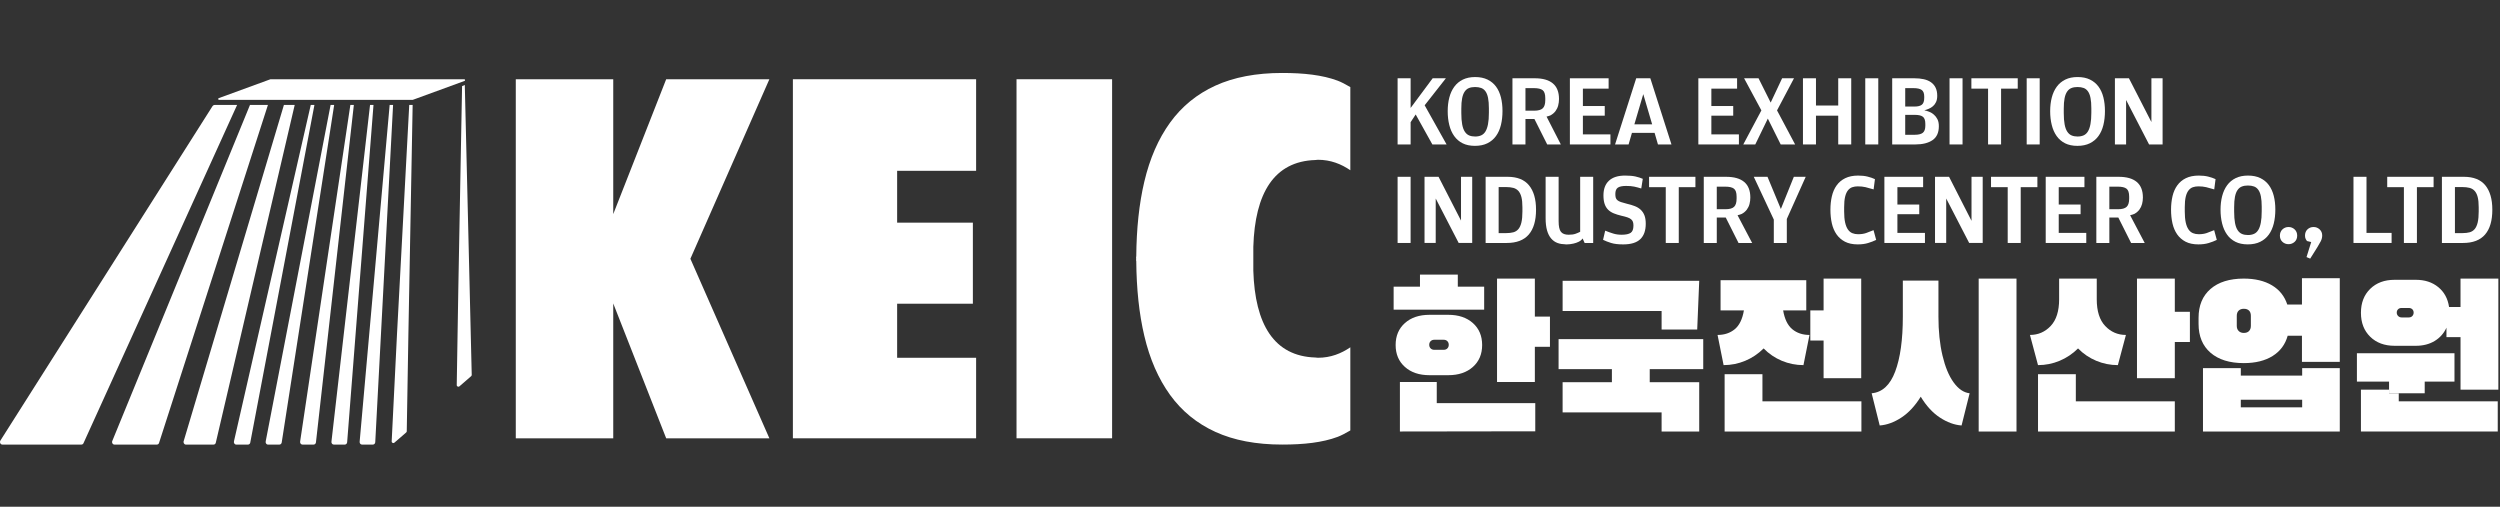
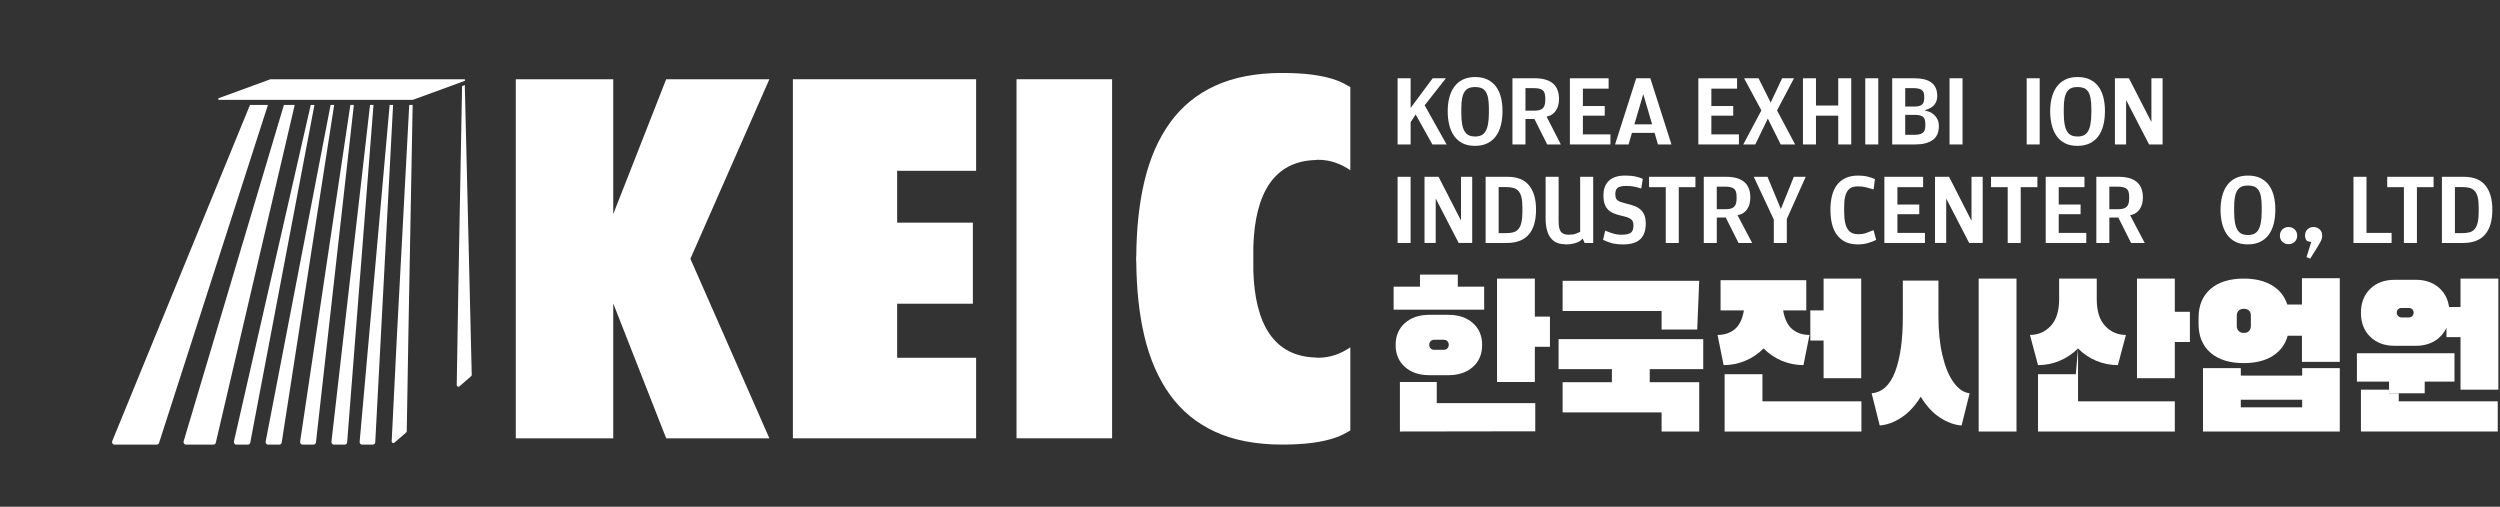
<svg xmlns="http://www.w3.org/2000/svg" width="296" height="60" viewBox="0 0 296 60" fill="none">
  <rect x="0" y="0" width="296" height="60" fill="#333333" stroke="none" />
  <path d="M175.725 33.939V36.664H165.006V33.939H168.125V32.51H172.604V33.939H175.725ZM171.484 37.274C172.69 37.274 173.66 37.6 174.39 38.251C175.12 38.902 175.486 39.769 175.486 40.849C175.486 41.928 175.121 42.793 174.39 43.444C173.66 44.096 172.69 44.422 171.484 44.422H169.245C168.038 44.422 167.069 44.097 166.34 43.444C165.609 42.794 165.243 41.928 165.243 40.849C165.243 39.769 165.608 38.903 166.34 38.251C167.069 37.601 168.038 37.274 169.245 37.274H171.484ZM170.936 41.418C171.112 41.418 171.254 41.363 171.366 41.253C171.477 41.142 171.532 40.999 171.532 40.824C171.532 40.648 171.477 40.506 171.366 40.394C171.255 40.282 171.112 40.228 170.936 40.228H169.817C169.642 40.228 169.5 40.283 169.388 40.394C169.276 40.505 169.221 40.648 169.221 40.824C169.221 40.999 169.277 41.141 169.388 41.253C169.499 41.363 169.642 41.418 169.817 41.418H170.936ZM181.727 37.489H183.514V41.061H181.727V45.23H177.249V32.986H181.727V37.489Z" fill="white" />
  <path d="M201.664 43.706H195.328V45.254H201.187V51.09H196.733V48.827H185.013V45.254H190.849V43.706H184.536V40.157H201.663V43.706H201.664ZM185.014 36.822V33.249H201.188L200.95 39.014H196.734V36.823H185.014V36.822Z" fill="white" />
  <path d="M208.814 41.253C208.178 41.888 207.452 42.376 206.635 42.718C205.816 43.059 204.963 43.23 204.074 43.23L203.359 39.657C204.169 39.657 204.847 39.431 205.395 38.978C205.943 38.525 206.304 37.783 206.479 36.75H203.715V33.177H213.863V36.75H211.123C211.298 37.782 211.659 38.524 212.207 38.978C212.755 39.432 213.434 39.657 214.244 39.657L213.529 43.23C212.639 43.23 211.786 43.059 210.968 42.718C210.152 42.376 209.434 41.888 208.814 41.253ZM208.672 47.519H220.391V51.09H204.195V44.302H208.673V47.519H208.672ZM215.913 44.778V40.323H214.342V36.75H215.913V32.986H220.368V44.778H215.913Z" fill="white" />
  <path d="M229.511 37.489C229.511 39.204 229.669 40.736 229.988 42.087C230.306 43.437 230.746 44.501 231.31 45.278C231.873 46.056 232.503 46.484 233.204 46.564L232.251 50.376C231.394 50.313 230.536 49.999 229.679 49.435C228.822 48.872 228.067 48.049 227.416 46.97C226.749 48.049 225.986 48.872 225.129 49.435C224.272 49.999 223.414 50.313 222.557 50.376L221.604 46.564C222.859 46.453 223.788 45.594 224.39 43.992C224.994 42.388 225.296 40.22 225.296 37.489V33.225H229.512V37.489H229.511ZM234.275 32.986H238.754V51.09H234.275V32.986Z" fill="white" />
-   <path d="M246.04 41.253C245.405 41.888 244.678 42.375 243.86 42.718C243.043 43.06 242.189 43.23 241.3 43.23L240.346 39.657C241.315 39.657 242.133 39.303 242.8 38.596C243.466 37.891 243.801 36.838 243.801 35.441V32.987H248.255V35.441C248.255 36.838 248.588 37.891 249.255 38.596C249.923 39.303 250.739 39.657 251.709 39.657L250.756 43.23C249.866 43.23 249.013 43.06 248.195 42.718C247.378 42.375 246.659 41.888 246.04 41.253ZM245.778 44.302V47.517H257.498V51.09H241.301V44.302H245.778ZM259.284 36.918V40.489H257.498V44.778H253.019V32.986H257.498V36.918H259.284Z" fill="white" />
+   <path d="M246.04 41.253C245.405 41.888 244.678 42.375 243.86 42.718C243.043 43.06 242.189 43.23 241.3 43.23L240.346 39.657C241.315 39.657 242.133 39.303 242.8 38.596C243.466 37.891 243.801 36.838 243.801 35.441V32.987H248.255V35.441C248.255 36.838 248.588 37.891 249.255 38.596C249.923 39.303 250.739 39.657 251.709 39.657L250.756 43.23C249.866 43.23 249.013 43.06 248.195 42.718C247.378 42.375 246.659 41.888 246.04 41.253ZV47.517H257.498V51.09H241.301V44.302H245.778ZM259.284 36.918V40.489H257.498V44.778H253.019V32.986H257.498V36.918H259.284Z" fill="white" />
  <path d="M277.03 32.939V42.847H272.551V39.752H270.861C270.575 40.784 269.983 41.582 269.086 42.145C268.189 42.708 267.05 42.992 265.668 42.992C263.984 42.992 262.67 42.582 261.727 41.764C260.782 40.947 260.31 39.806 260.31 38.346V37.631C260.31 36.17 260.782 35.031 261.727 34.212C262.67 33.396 263.985 32.985 265.668 32.985C267.002 32.985 268.113 33.253 269.003 33.783C269.892 34.315 270.495 35.074 270.814 36.058H272.552V32.938L277.03 32.939ZM272.576 44.469V43.587H277.03V51.09H260.833V43.587H265.312V44.469H272.576ZM266.502 37.395C266.502 37.124 266.431 36.918 266.287 36.775C266.144 36.632 265.938 36.56 265.668 36.56C265.413 36.56 265.212 36.632 265.061 36.775C264.911 36.919 264.834 37.124 264.834 37.395V38.585C264.834 38.84 264.91 39.041 265.061 39.191C265.212 39.342 265.414 39.419 265.668 39.419C265.939 39.419 266.145 39.343 266.287 39.191C266.431 39.041 266.502 38.839 266.502 38.585V37.395ZM272.576 47.326H265.311V48.231H272.576V47.326Z" fill="white" />
  <path d="M170.112 45.23V47.732H181.776V51.066L165.749 51.09V45.23H170.112Z" fill="white" />
  <path d="M287.085 46.564V45.182H290.61V41.824H279.058V45.182H282.865V46.564H287.085Z" fill="white" />
  <path d="M291.325 32.986V36.345H289.968C289.824 35.36 289.399 34.578 288.694 33.998C287.987 33.419 287.101 33.129 286.038 33.129H283.514C282.323 33.129 281.361 33.487 280.631 34.201C279.901 34.915 279.535 35.861 279.535 37.035C279.535 38.211 279.9 39.155 280.631 39.869C281.36 40.584 282.322 40.942 283.514 40.942H286.038C286.895 40.942 287.638 40.751 288.265 40.371C288.892 39.989 289.357 39.465 289.66 38.799V39.918H291.327V46.135H295.805V32.986H291.325ZM285.62 37.417C285.516 37.528 285.378 37.584 285.203 37.584H284.346C284.187 37.584 284.052 37.528 283.941 37.417C283.831 37.306 283.775 37.172 283.775 37.013C283.775 36.854 283.826 36.724 283.93 36.62C284.033 36.516 284.171 36.465 284.346 36.465H285.203C285.378 36.465 285.516 36.517 285.62 36.62C285.724 36.723 285.775 36.853 285.775 37.013C285.775 37.173 285.724 37.306 285.62 37.417Z" fill="white" />
  <path d="M284.013 47.517V46.564H282.865V46.136H279.534V46.564V51.09H282.865H295.732V47.517H284.013Z" fill="white" />
  <path d="M171.276 17.103L168.68 12.466L171.192 9.268H169.627L167.017 12.782V11.458V9.268H165.476V17.103H167.017V14.467L167.617 13.552L169.592 17.103H171.276Z" fill="white" />
  <path d="M177.125 16.109C177.389 15.745 177.584 15.309 177.709 14.803C177.833 14.298 177.895 13.744 177.895 13.142C177.895 12.557 177.833 12.017 177.709 11.524C177.584 11.031 177.391 10.607 177.131 10.254C176.869 9.901 176.535 9.624 176.126 9.423C175.716 9.224 175.227 9.122 174.657 9.122C174.095 9.122 173.61 9.224 173.201 9.423C172.792 9.624 172.455 9.905 172.19 10.266C171.924 10.627 171.729 11.054 171.6 11.547C171.471 12.041 171.408 12.581 171.408 13.166C171.408 13.752 171.469 14.295 171.595 14.797C171.718 15.298 171.911 15.733 172.172 16.102C172.433 16.472 172.767 16.758 173.17 16.963C173.576 17.168 174.065 17.269 174.633 17.269C175.203 17.269 175.696 17.168 176.109 16.963C176.52 16.76 176.86 16.475 177.125 16.109ZM175.374 16.025C175.169 16.118 174.93 16.164 174.657 16.164C174.393 16.164 174.158 16.122 173.953 16.038C173.748 15.954 173.576 15.805 173.436 15.593C173.294 15.38 173.191 15.095 173.123 14.738C173.054 14.381 173.02 13.929 173.02 13.384V12.867C173.02 12.369 173.051 11.958 173.117 11.633C173.18 11.308 173.281 11.046 173.418 10.845C173.554 10.645 173.725 10.504 173.929 10.424C174.133 10.344 174.373 10.304 174.646 10.304C174.926 10.304 175.169 10.342 175.375 10.418C175.579 10.495 175.75 10.629 175.886 10.822C176.022 11.013 176.123 11.272 176.187 11.597C176.251 11.922 176.284 12.33 176.284 12.819V13.348C176.284 13.886 176.251 14.336 176.181 14.696C176.114 15.057 176.012 15.346 175.88 15.562C175.747 15.779 175.578 15.933 175.374 16.025Z" fill="white" />
  <path d="M180.614 14.093H181.678L183.189 17.103H184.802L183.113 13.805C183.267 13.757 183.451 13.729 183.575 13.661C183.823 13.524 184.022 13.355 184.171 13.155C184.318 12.954 184.426 12.732 184.489 12.488C184.553 12.243 184.586 11.988 184.586 11.722C184.586 10.897 184.343 10.281 183.857 9.875C183.373 9.469 182.66 9.268 181.721 9.268H179.074V17.103H180.614V14.093ZM180.614 10.435H181.62C182.099 10.435 182.442 10.515 182.649 10.676C182.857 10.836 182.961 11.15 182.961 11.615V11.855C182.961 12.312 182.861 12.635 182.661 12.824C182.462 13.012 182.123 13.106 181.643 13.106H180.614V10.435Z" fill="white" />
  <path d="M190.676 15.911H187.414V13.696H190.002V12.553H187.414V10.495H190.46V9.269H185.874V17.103H190.676V15.911Z" fill="white" />
  <path d="M205.887 15.911H202.625V13.696H205.213V12.553H202.625V10.495H205.671V9.269H201.085V17.103H205.887V15.911Z" fill="white" />
  <path d="M207.825 17.103L209.311 14.041L210.834 17.103H212.543L210.4 13.071L212.409 9.268H211.003L209.649 12.145L208.21 9.268H206.501L208.548 13.071L206.404 17.103H207.825Z" fill="white" />
  <path d="M217.646 17.103H219.186V9.268H217.646V12.494H215.011V9.268H213.47V17.103H215.011V13.696H217.646V17.103Z" fill="white" />
  <path d="M222.388 9.268H220.848V17.103H222.388V9.268Z" fill="white" />
  <path d="M229.393 14.119C229.28 13.898 229.14 13.716 228.972 13.571C228.803 13.426 228.618 13.313 228.418 13.233C228.218 13.153 228.024 13.097 227.84 13.065C228.009 13.018 228.186 12.954 228.368 12.879C228.55 12.803 228.716 12.7 228.864 12.572C229.014 12.444 229.135 12.28 229.229 12.079C229.322 11.88 229.368 11.634 229.368 11.347C229.368 10.962 229.303 10.638 229.17 10.373C229.037 10.108 228.852 9.894 228.615 9.73C228.377 9.565 228.094 9.448 227.764 9.376C227.434 9.304 227.068 9.268 226.666 9.268H224.036V17.103H226.78C227.638 17.103 228.315 16.932 228.813 16.591C229.311 16.249 229.559 15.7 229.559 14.945C229.561 14.615 229.505 14.341 229.393 14.119ZM225.577 10.435H226.559C227.004 10.435 227.329 10.507 227.528 10.651C227.728 10.795 227.828 11.05 227.828 11.417V11.597C227.828 11.98 227.736 12.245 227.553 12.393C227.369 12.54 227.082 12.615 226.691 12.615H225.578V10.435H225.577ZM227.96 14.882C227.96 15.278 227.862 15.556 227.667 15.717C227.472 15.878 227.146 15.959 226.691 15.959H225.577V13.6H226.726C227.173 13.6 227.491 13.678 227.678 13.83C227.866 13.983 227.959 14.261 227.959 14.665L227.96 14.882Z" fill="white" />
  <path d="M232.365 9.268H230.825V17.103H232.365V9.268Z" fill="white" />
-   <path d="M236.928 17.103V10.495H238.9V9.268H233.412V10.495H235.387V17.103H236.928Z" fill="white" />
  <path d="M241.499 9.268H239.96V17.103H241.499V9.268Z" fill="white" />
  <path d="M249.04 14.804C249.164 14.298 249.226 13.745 249.226 13.142C249.226 12.557 249.164 12.017 249.04 11.524C248.915 11.03 248.723 10.607 248.462 10.253C248.201 9.9 247.867 9.623 247.457 9.422C247.048 9.222 246.559 9.121 245.989 9.121C245.427 9.121 244.941 9.222 244.533 9.422C244.123 9.623 243.786 9.904 243.521 10.265C243.256 10.626 243.06 11.053 242.932 11.546C242.803 12.04 242.74 12.58 242.74 13.165C242.74 13.751 242.801 14.294 242.927 14.796C243.05 15.297 243.243 15.733 243.503 16.102C243.764 16.472 244.098 16.759 244.502 16.963C244.908 17.168 245.396 17.27 245.965 17.27C246.535 17.27 247.027 17.168 247.44 16.963C247.852 16.759 248.193 16.474 248.457 16.109C248.721 15.745 248.915 15.31 249.04 14.804ZM247.614 13.348C247.614 13.886 247.579 14.335 247.51 14.695C247.443 15.057 247.342 15.346 247.209 15.562C247.077 15.778 246.909 15.933 246.704 16.025C246.499 16.116 246.26 16.164 245.988 16.164C245.723 16.164 245.488 16.122 245.284 16.038C245.079 15.953 244.907 15.805 244.766 15.592C244.625 15.38 244.521 15.095 244.453 14.737C244.384 14.381 244.35 13.93 244.35 13.384V12.867C244.35 12.369 244.381 11.958 244.446 11.633C244.51 11.308 244.611 11.046 244.747 10.845C244.884 10.645 245.055 10.504 245.258 10.424C245.463 10.343 245.702 10.303 245.976 10.303C246.256 10.303 246.498 10.341 246.704 10.417C246.91 10.493 247.079 10.627 247.215 10.821C247.352 11.013 247.452 11.271 247.516 11.596C247.581 11.921 247.614 12.329 247.614 12.818V13.348Z" fill="white" />
  <path d="M254.727 14.452L252.067 9.269H250.406V17.103H251.73V11.838L254.451 17.103H256.051V9.269H254.727V14.452Z" fill="white" />
  <path d="M192.727 17.103H192.825L193.222 15.731H195.904L196.302 17.103H196.4H197.724H197.902L195.399 9.269H195.172H193.953H193.727L191.223 17.103H191.401H192.727ZM194.563 11.146L195.614 14.72H193.51L194.563 11.146Z" fill="white" />
  <path d="M167.015 20.933H165.476V28.767H167.015V20.933Z" fill="white" />
  <path d="M172.984 24.664V26.117L170.325 20.933H168.664V28.767H169.988V24.88V23.503L172.708 28.767H174.309V20.933H172.984V24.664Z" fill="white" />
  <path d="M178.498 20.933H175.898V28.768H178.39C179.56 28.768 180.433 28.435 181.006 27.769C181.58 27.103 181.867 26.124 181.867 24.832C181.867 23.581 181.59 22.618 181.036 21.944C180.484 21.27 179.637 20.933 178.498 20.933ZM180.255 25.012C180.255 25.557 180.215 25.999 180.136 26.336C180.055 26.673 179.936 26.936 179.777 27.125C179.616 27.313 179.417 27.439 179.177 27.504C178.937 27.568 178.658 27.6 178.338 27.6H177.44V22.148H178.315C178.641 22.148 178.927 22.18 179.171 22.244C179.415 22.309 179.615 22.428 179.776 22.606C179.935 22.782 180.054 23.025 180.135 23.334C180.214 23.643 180.254 24.046 180.254 24.543V25.012H180.255Z" fill="white" />
  <path d="M194.264 24.838C194.072 24.658 193.836 24.512 193.56 24.405C193.284 24.296 192.969 24.202 192.615 24.122C192.326 24.05 192.094 23.984 191.917 23.923C191.741 23.863 191.603 23.79 191.503 23.706C191.402 23.622 191.336 23.522 191.304 23.405C191.272 23.288 191.256 23.142 191.256 22.966C191.256 22.606 191.355 22.357 191.551 22.22C191.746 22.084 192.073 22.015 192.531 22.015C192.723 22.015 192.896 22.021 193.049 22.033C193.201 22.045 193.347 22.066 193.483 22.094C193.619 22.122 193.754 22.154 193.892 22.191C194.029 22.226 194.172 22.268 194.325 22.317L194.506 21.173C194.25 21.062 193.96 20.968 193.64 20.896C193.319 20.824 192.91 20.788 192.412 20.788C191.569 20.788 190.932 20.991 190.499 21.396C190.065 21.801 189.849 22.38 189.849 23.134C189.849 23.536 189.895 23.873 189.987 24.145C190.08 24.418 190.216 24.645 190.397 24.826C190.577 25.006 190.8 25.15 191.065 25.259C191.33 25.367 191.63 25.462 191.967 25.542C192.257 25.605 192.494 25.671 192.683 25.734C192.871 25.798 193.018 25.875 193.122 25.963C193.226 26.051 193.298 26.154 193.339 26.269C193.379 26.386 193.4 26.533 193.4 26.709C193.4 27.134 193.29 27.421 193.069 27.569C192.848 27.718 192.493 27.793 192.004 27.793C191.643 27.793 191.312 27.747 191.011 27.654C190.71 27.562 190.392 27.448 190.054 27.311L189.802 28.395C190.074 28.531 190.394 28.655 190.759 28.768C191.123 28.881 191.599 28.937 192.185 28.937C193.108 28.937 193.783 28.73 194.212 28.317C194.642 27.904 194.857 27.296 194.857 26.494C194.857 26.1 194.807 25.772 194.706 25.507C194.603 25.242 194.456 25.018 194.264 24.838Z" fill="white" />
  <path d="M195.25 22.16H197.226V28.768H198.766V22.16H200.738V20.933H195.25V22.16Z" fill="white" />
  <path d="M206.228 25.326C206.476 25.189 206.674 25.02 206.824 24.821C206.972 24.62 207.079 24.398 207.142 24.153C207.206 23.908 207.239 23.653 207.239 23.388C207.239 22.562 206.996 21.947 206.51 21.541C206.026 21.135 205.314 20.934 204.373 20.934H201.727V28.769H203.267V25.76H204.331L205.842 28.769H207.455L205.726 25.483C205.896 25.432 206.094 25.399 206.228 25.326ZM205.613 23.52C205.613 23.978 205.513 24.3 205.314 24.49C205.114 24.678 204.775 24.772 204.295 24.772H203.266V22.1H204.272C204.751 22.1 205.094 22.18 205.301 22.341C205.509 22.502 205.613 22.815 205.613 23.28V23.52Z" fill="white" />
  <path d="M210.854 24.745L209.271 20.933H207.647L210.019 25.999V28.768H211.559V25.927L213.797 20.933H212.39L210.854 24.745Z" fill="white" />
  <path d="M220.94 27.594C220.67 27.686 220.356 27.732 219.994 27.732C219.746 27.732 219.519 27.69 219.314 27.606C219.11 27.523 218.935 27.376 218.791 27.168C218.647 26.96 218.536 26.682 218.461 26.337C218.384 25.992 218.347 25.559 218.347 25.037V24.532C218.347 24.027 218.384 23.615 218.461 23.298C218.536 22.981 218.648 22.731 218.791 22.546C218.936 22.361 219.106 22.236 219.304 22.167C219.501 22.1 219.719 22.065 219.96 22.065C220.296 22.065 220.604 22.097 220.881 22.161C221.156 22.226 221.476 22.314 221.836 22.425L221.993 21.21C221.736 21.089 221.445 20.99 221.12 20.909C220.796 20.829 220.425 20.789 220.008 20.789C219.405 20.789 218.897 20.892 218.479 21.096C218.062 21.3 217.723 21.583 217.462 21.945C217.201 22.305 217.013 22.733 216.897 23.226C216.78 23.72 216.722 24.255 216.722 24.833C216.722 25.411 216.778 25.948 216.89 26.445C217.003 26.942 217.188 27.376 217.444 27.745C217.701 28.113 218.034 28.404 218.443 28.617C218.853 28.829 219.358 28.936 219.961 28.936C220.418 28.936 220.824 28.882 221.183 28.773C221.538 28.665 221.858 28.543 222.139 28.405L221.826 27.251C221.503 27.387 221.208 27.502 220.94 27.594Z" fill="white" />
  <path d="M224.653 25.361H227.24V24.218H224.653V22.16H227.698V20.933H223.112V28.767H227.914V27.575H224.653V25.361Z" fill="white" />
  <path d="M233.427 26.146L230.768 20.933H229.106V28.767H230.431V23.503L233.15 28.767H234.751V20.933H233.427V26.146Z" fill="white" />
  <path d="M235.737 22.16H237.712V28.768H239.253V22.16H241.227V20.933H235.737V22.16Z" fill="white" />
  <path d="M243.753 25.361H246.341V24.218H243.753V22.16H246.798V20.933H242.212V28.767H247.015V27.575H243.753V25.361Z" fill="white" />
  <path d="M252.707 25.326C252.954 25.189 253.153 25.02 253.302 24.821C253.45 24.62 253.557 24.398 253.621 24.153C253.685 23.908 253.719 23.653 253.719 23.388C253.719 22.562 253.475 21.947 252.99 21.541C252.505 21.135 251.793 20.934 250.853 20.934H248.206V28.769H249.747V25.76H250.811L252.322 28.769H253.935L252.206 25.483C252.375 25.432 252.572 25.399 252.707 25.326ZM252.093 23.52C252.093 23.978 251.993 24.3 251.793 24.49C251.594 24.678 251.254 24.772 250.775 24.772H249.746V22.1H250.752C251.231 22.1 251.574 22.18 251.781 22.341C251.989 22.502 252.093 22.815 252.093 23.28V23.52Z" fill="white" />
-   <path d="M261.269 27.594C261 27.686 260.686 27.732 260.325 27.732C260.076 27.732 259.849 27.69 259.645 27.606C259.44 27.523 259.266 27.376 259.122 27.168C258.977 26.96 258.867 26.682 258.791 26.337C258.715 25.992 258.677 25.559 258.677 25.037V24.532C258.677 24.027 258.715 23.615 258.791 23.298C258.867 22.981 258.978 22.731 259.122 22.546C259.267 22.361 259.436 22.236 259.634 22.167C259.83 22.1 260.049 22.065 260.289 22.065C260.627 22.065 260.934 22.097 261.21 22.161C261.486 22.226 261.806 22.314 262.166 22.425L262.322 21.21C262.066 21.089 261.776 20.99 261.45 20.909C261.126 20.829 260.755 20.789 260.338 20.789C259.735 20.789 259.227 20.892 258.809 21.096C258.392 21.3 258.053 21.583 257.792 21.945C257.531 22.305 257.343 22.733 257.226 23.226C257.111 23.72 257.052 24.255 257.052 24.833C257.052 25.411 257.108 25.948 257.22 26.445C257.333 26.942 257.518 27.376 257.774 27.745C258.03 28.113 258.364 28.404 258.773 28.617C259.182 28.829 259.688 28.936 260.29 28.936C260.748 28.936 261.155 28.882 261.512 28.773C261.869 28.665 262.188 28.543 262.469 28.405L262.156 27.251C261.833 27.387 261.537 27.502 261.269 27.594Z" fill="white" />
  <path d="M268.635 21.919C268.374 21.566 268.039 21.289 267.63 21.088C267.22 20.888 266.731 20.788 266.161 20.788C265.598 20.788 265.114 20.889 264.705 21.088C264.295 21.289 263.959 21.57 263.694 21.931C263.428 22.292 263.233 22.719 263.104 23.213C262.976 23.707 262.912 24.246 262.912 24.832C262.912 25.417 262.974 25.961 263.099 26.462C263.222 26.963 263.415 27.399 263.676 27.768C263.937 28.137 264.271 28.424 264.675 28.628C265.08 28.833 265.569 28.935 266.138 28.935C266.707 28.935 267.2 28.833 267.613 28.628C268.025 28.424 268.365 28.139 268.63 27.774C268.895 27.41 269.089 26.974 269.214 26.468C269.338 25.963 269.4 25.409 269.4 24.806C269.4 24.221 269.338 23.681 269.214 23.188C269.088 22.696 268.895 22.273 268.635 21.919ZM267.786 25.012C267.786 25.55 267.752 25.999 267.683 26.36C267.615 26.721 267.515 27.01 267.382 27.226C267.25 27.442 267.081 27.598 266.877 27.689C266.672 27.781 266.433 27.828 266.16 27.828C265.896 27.828 265.661 27.786 265.456 27.702C265.251 27.617 265.079 27.469 264.939 27.256C264.797 27.044 264.694 26.759 264.626 26.401C264.558 26.045 264.523 25.593 264.523 25.047V24.53C264.523 24.032 264.555 23.621 264.62 23.296C264.683 22.97 264.784 22.708 264.921 22.507C265.057 22.307 265.228 22.166 265.432 22.086C265.637 22.005 265.876 21.965 266.149 21.965C266.429 21.965 266.672 22.003 266.878 22.079C267.082 22.156 267.252 22.289 267.389 22.483C267.526 22.674 267.626 22.933 267.69 23.258C267.755 23.584 267.787 23.991 267.787 24.48L267.786 25.012Z" fill="white" />
  <path d="M270.963 26.878C270.682 26.878 270.442 26.972 270.24 27.161C270.04 27.349 269.94 27.596 269.94 27.901C269.94 28.206 270.04 28.45 270.24 28.635C270.441 28.819 270.681 28.911 270.963 28.911C271.243 28.911 271.484 28.819 271.686 28.635C271.886 28.45 271.987 28.206 271.987 27.901C271.987 27.596 271.886 27.349 271.686 27.161C271.484 26.972 271.243 26.878 270.963 26.878Z" fill="white" />
  <path d="M273.924 26.878C273.643 26.878 273.405 26.97 273.208 27.154C273.011 27.34 272.913 27.588 272.913 27.901C272.913 28.053 272.939 28.182 272.991 28.286C273.043 28.391 273.096 28.474 273.154 28.54L273.647 28.659L273.092 30.44L273.527 30.621L274.381 29.261C274.527 29.029 274.656 28.8 274.773 28.574C274.889 28.35 274.948 28.117 274.948 27.877C274.948 27.588 274.846 27.349 274.646 27.161C274.445 26.972 274.205 26.878 273.924 26.878Z" fill="white" />
  <path d="M280.193 20.933H278.652V28.767H283.165V27.575H280.193V20.933Z" fill="white" />
  <path d="M282.647 22.16H284.622V28.768H286.163V22.16H288.137V20.933H282.647V22.16Z" fill="white" />
  <path d="M294.263 21.944C293.709 21.27 292.863 20.933 291.723 20.933H289.123V28.768H291.615C292.786 28.768 293.658 28.435 294.232 27.769C294.806 27.103 295.092 26.124 295.092 24.832C295.093 23.581 294.815 22.618 294.263 21.944ZM293.479 25.012C293.479 25.557 293.439 25.999 293.36 26.336C293.28 26.673 293.161 26.936 293.001 27.125C292.841 27.313 292.641 27.439 292.401 27.504C292.162 27.568 291.882 27.6 291.563 27.6H290.664V22.148H291.539C291.865 22.148 292.151 22.18 292.395 22.244C292.64 22.309 292.84 22.428 293 22.606C293.16 22.782 293.279 23.025 293.359 23.334C293.438 23.643 293.478 24.046 293.478 24.543V25.012H293.479Z" fill="white" />
  <path d="M187.092 27.443C186.923 27.532 186.736 27.611 186.529 27.684C186.322 27.756 186.053 27.793 185.725 27.793C185.302 27.793 184.999 27.678 184.816 27.449C184.632 27.22 184.541 26.801 184.541 26.191V20.932H183.001V25.831C183.001 26.399 183.057 26.882 183.169 27.274C183.28 27.668 183.443 27.989 183.655 28.237C183.868 28.486 184.123 28.665 184.421 28.773C184.7 28.876 185.016 28.921 185.353 28.927C185.353 28.928 185.36 28.936 185.36 28.936H185.406C185.406 28.936 185.407 28.936 185.408 28.936C185.408 28.936 185.409 28.936 185.41 28.936L185.51 28.935V28.936C185.51 28.936 185.529 28.935 185.532 28.935H185.541H185.542C185.577 28.935 185.667 28.932 185.818 28.916V28.918C185.818 28.918 186.027 28.9 186.297 28.84C186.306 28.839 186.313 28.837 186.321 28.836L186.318 28.835C186.698 28.748 187.174 28.569 187.381 28.232L187.621 28.768H188.633V20.934H187.092V27.443Z" fill="white" />
  <path d="M93.878 9.382H115.572V20.224H106.221V26.362H115.188V35.96H106.221V42.361H115.572V51.895H93.878V9.382Z" fill="white" />
  <path d="M91.094 9.382H78.876L72.608 25.35V21.776V9.382H64.947H61.069V30.432V30.844V51.895H64.947H72.608V39.501V35.927L78.876 51.895H91.094L81.742 30.638L91.094 9.382Z" fill="white" />
  <path d="M131.673 9.382H120.356V51.894H131.673V9.382Z" fill="white" />
  <path d="M156.036 42.359C155.934 42.359 155.849 42.334 155.75 42.33C150.849 42.182 148.585 38.411 148.393 32.05V29.226C148.585 22.865 150.849 19.094 155.75 18.946C155.85 18.943 155.935 18.917 156.036 18.917C157.553 18.917 158.8 19.421 159.879 20.156V10.311C159.322 9.982 158.786 9.705 158.381 9.553C156.573 8.876 154.36 8.639 151.812 8.639C148.726 8.639 146.091 9.141 143.901 10.14C141.71 11.141 139.924 12.6 138.538 14.516C137.153 16.432 136.135 18.76 135.488 21.505C134.866 24.134 134.56 27.104 134.534 30.373H134.521C134.517 30.415 134.514 30.456 134.514 30.501C134.514 30.549 134.521 30.59 134.521 30.638C134.521 30.686 134.514 30.727 134.514 30.775C134.514 30.82 134.517 30.862 134.521 30.903H134.534C134.56 34.173 134.866 37.142 135.488 39.771C136.134 42.517 137.153 44.843 138.538 46.76C139.924 48.676 141.71 50.134 143.901 51.135C146.091 52.135 148.726 52.637 151.812 52.637C154.36 52.637 156.574 52.401 158.381 51.723C158.786 51.571 159.322 51.293 159.879 50.965V41.12C158.8 41.856 157.553 42.359 156.036 42.359Z" fill="white" />
  <path d="M42.582 52.3C42.564 52.481 42.692 52.638 42.854 52.638H44.157C44.302 52.638 44.42 52.512 44.43 52.352L46.541 12.426H46.135L42.582 52.3Z" fill="white" />
  <path d="M39.244 52.285C39.217 52.47 39.346 52.638 39.514 52.638H40.83C40.968 52.638 41.085 52.522 41.102 52.367L44.222 12.425H43.812L39.244 52.285Z" fill="white" />
  <path d="M35.537 52.266C35.499 52.457 35.629 52.638 35.804 52.638H37.138C37.27 52.638 37.384 52.533 37.408 52.385L41.896 12.425H41.481L35.537 52.266Z" fill="white" />
  <path d="M31.461 52.246C31.41 52.441 31.54 52.638 31.723 52.638H33.087C33.212 52.638 33.321 52.541 33.352 52.407L39.565 12.426H39.142L31.461 52.246Z" fill="white" />
  <path d="M27.708 52.224C27.641 52.424 27.773 52.638 27.963 52.638H29.367C29.485 52.638 29.589 52.555 29.626 52.429L37.229 12.426H36.793L27.708 52.224Z" fill="white" />
  <path d="M21.757 52.201C21.671 52.403 21.803 52.638 22.004 52.638H25.291C25.401 52.638 25.5 52.565 25.542 52.452L34.894 12.425H33.615L21.757 52.201Z" fill="white" />
  <path d="M13.308 52.179C13.202 52.383 13.334 52.638 13.544 52.638H18.579C18.68 52.638 18.773 52.575 18.82 52.476L31.723 12.426H29.597L13.308 52.179Z" fill="white" />
-   <path d="M0.054 52.15C-0.079 52.353 0.051 52.637 0.274 52.637H9.645C9.739 52.637 9.826 52.584 9.876 52.494L28.074 12.424H25.432C25.322 12.424 25.22 12.481 25.154 12.579L0.054 52.15Z" fill="white" />
  <path d="M54.972 9.382H32.038C32.028 9.382 32.018 9.384 32.01 9.387L25.896 11.622C25.797 11.658 25.82 11.822 25.925 11.822H48.86C48.869 11.822 48.879 11.821 48.889 11.817L55.001 9.583C55.1 9.546 55.077 9.382 54.972 9.382Z" fill="white" />
  <path d="M48.858 12.425H48.454L47.005 39.56L46.375 52.256C46.367 52.426 46.567 52.525 46.696 52.412L48.094 51.202C48.136 51.166 48.159 51.114 48.16 51.058L48.354 39.559L48.858 12.425Z" fill="white" />
  <path d="M55.032 10.064L54.71 10.196L54.266 34.133L54.078 45.591C54.075 45.759 54.272 45.851 54.399 45.741L55.786 44.538C55.83 44.501 55.854 44.445 55.853 44.388L55.032 10.064Z" fill="white" />
</svg>